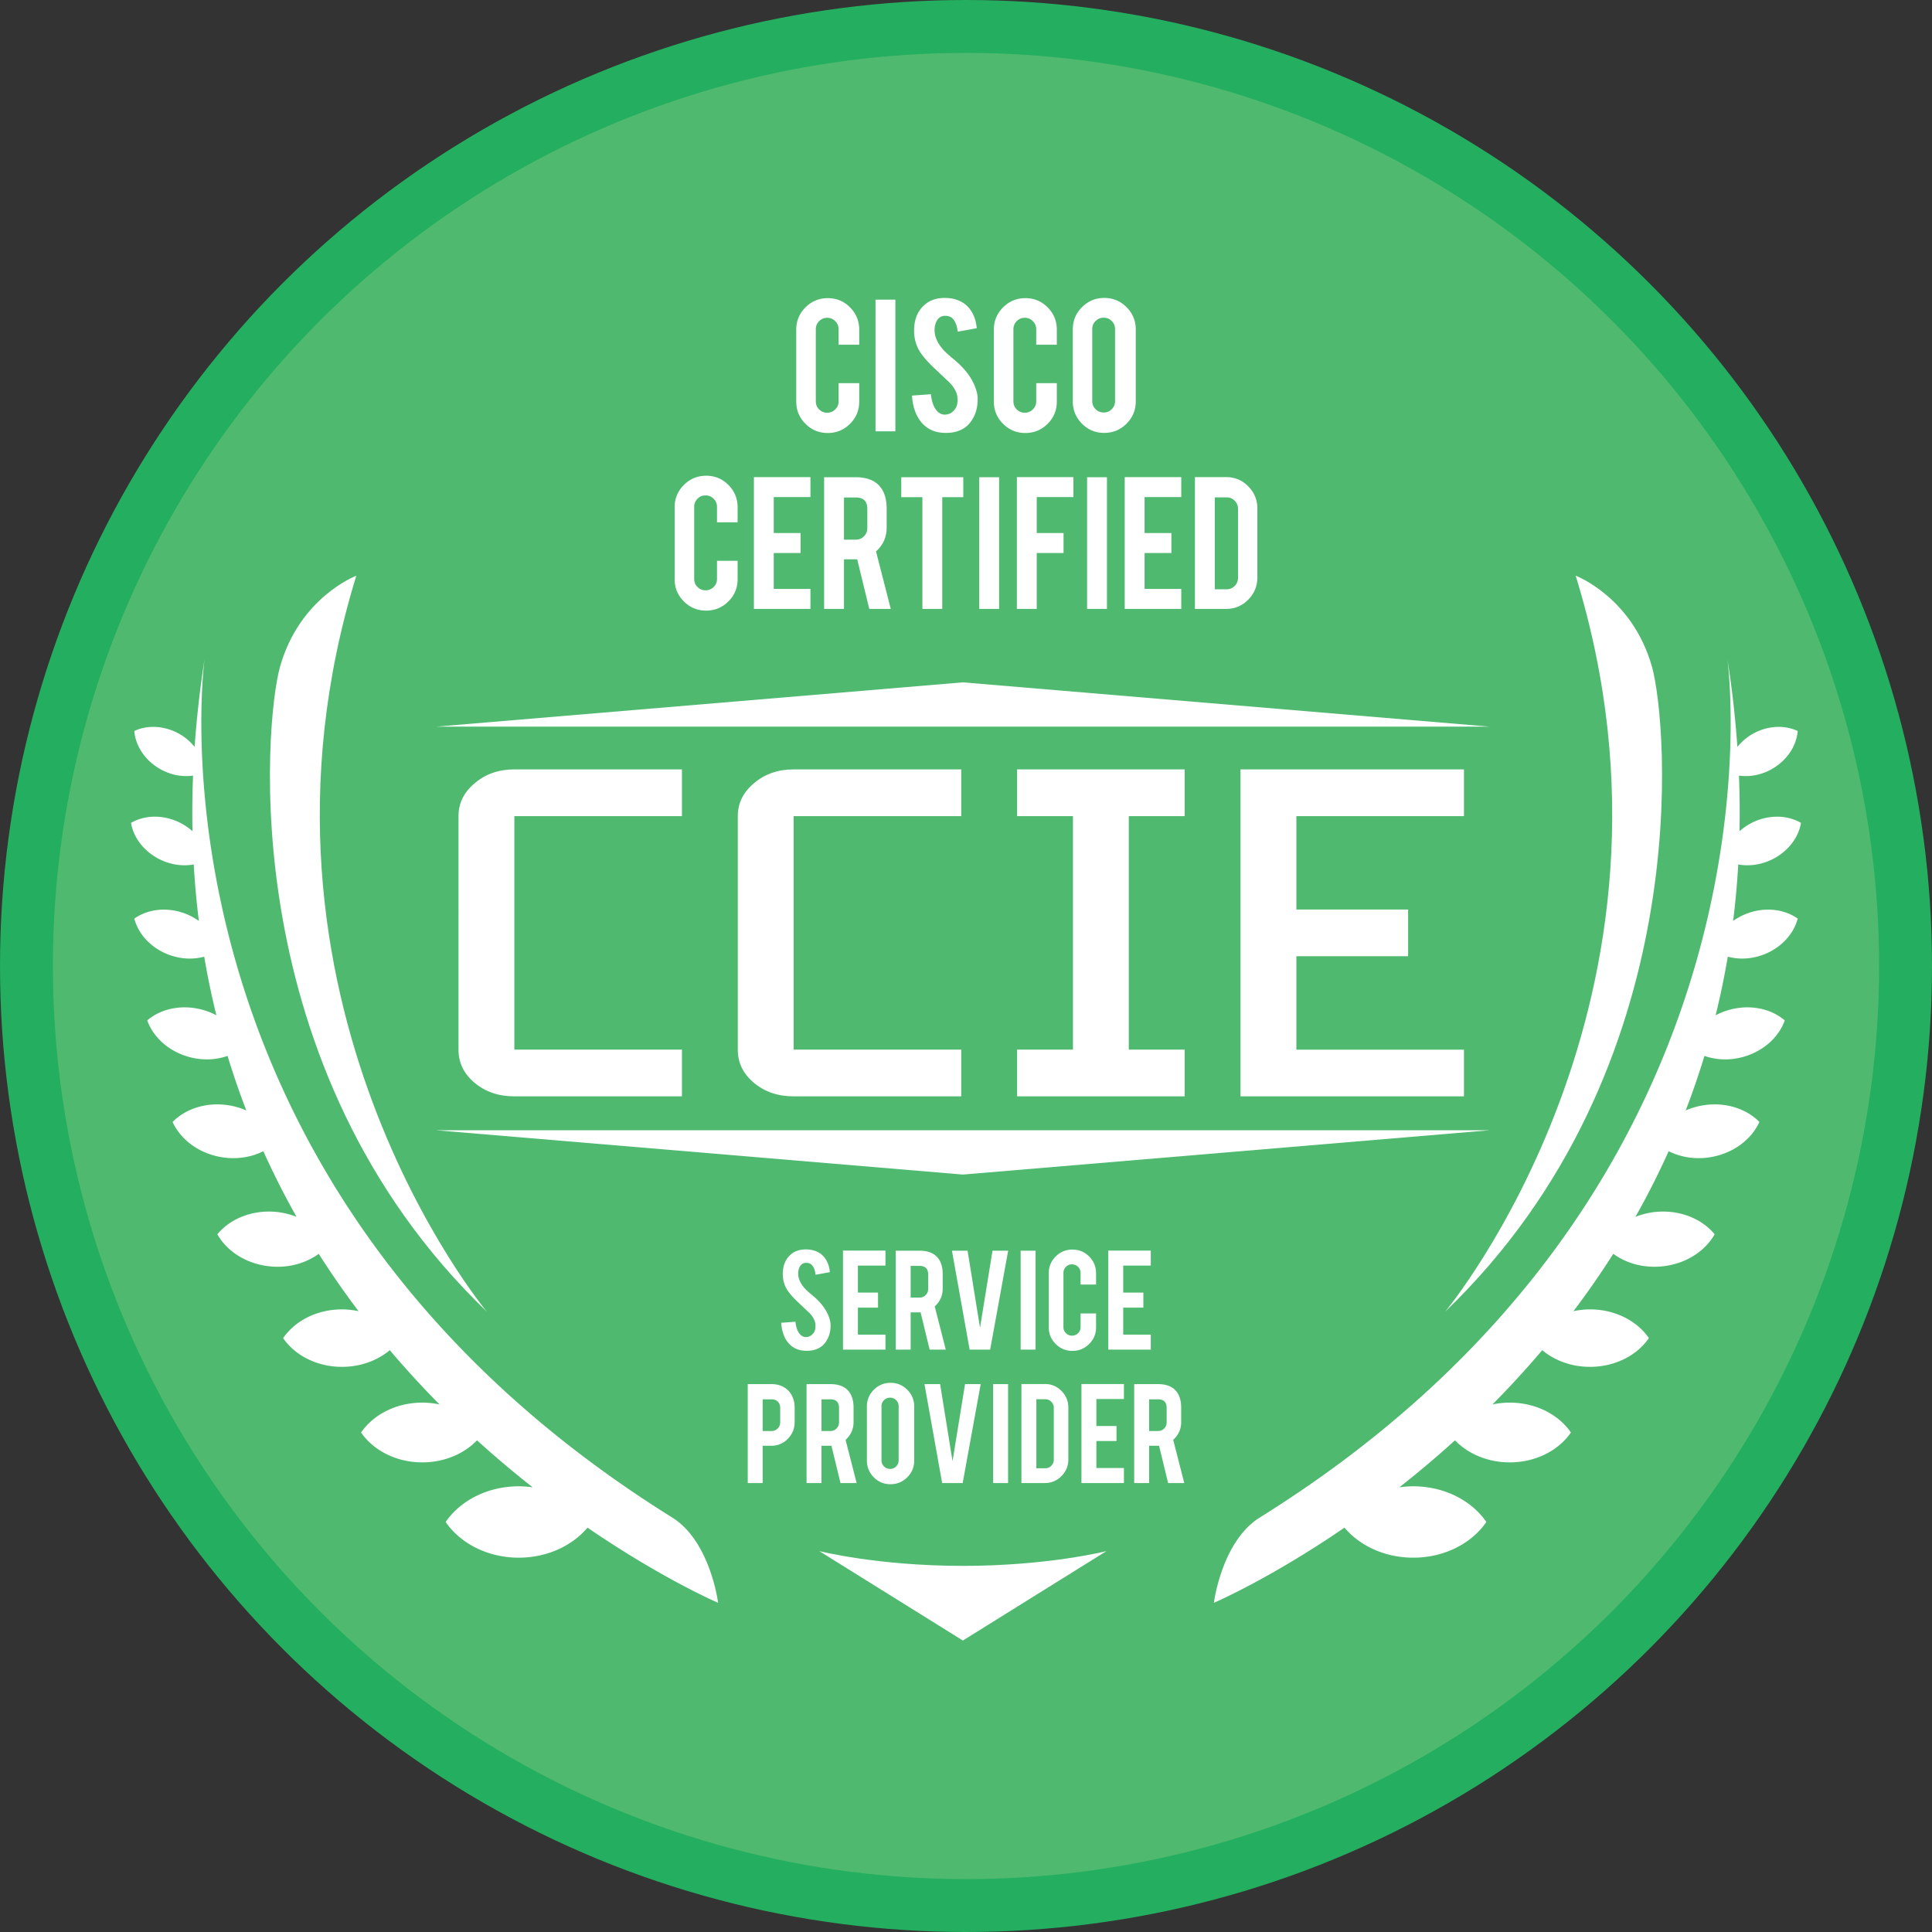
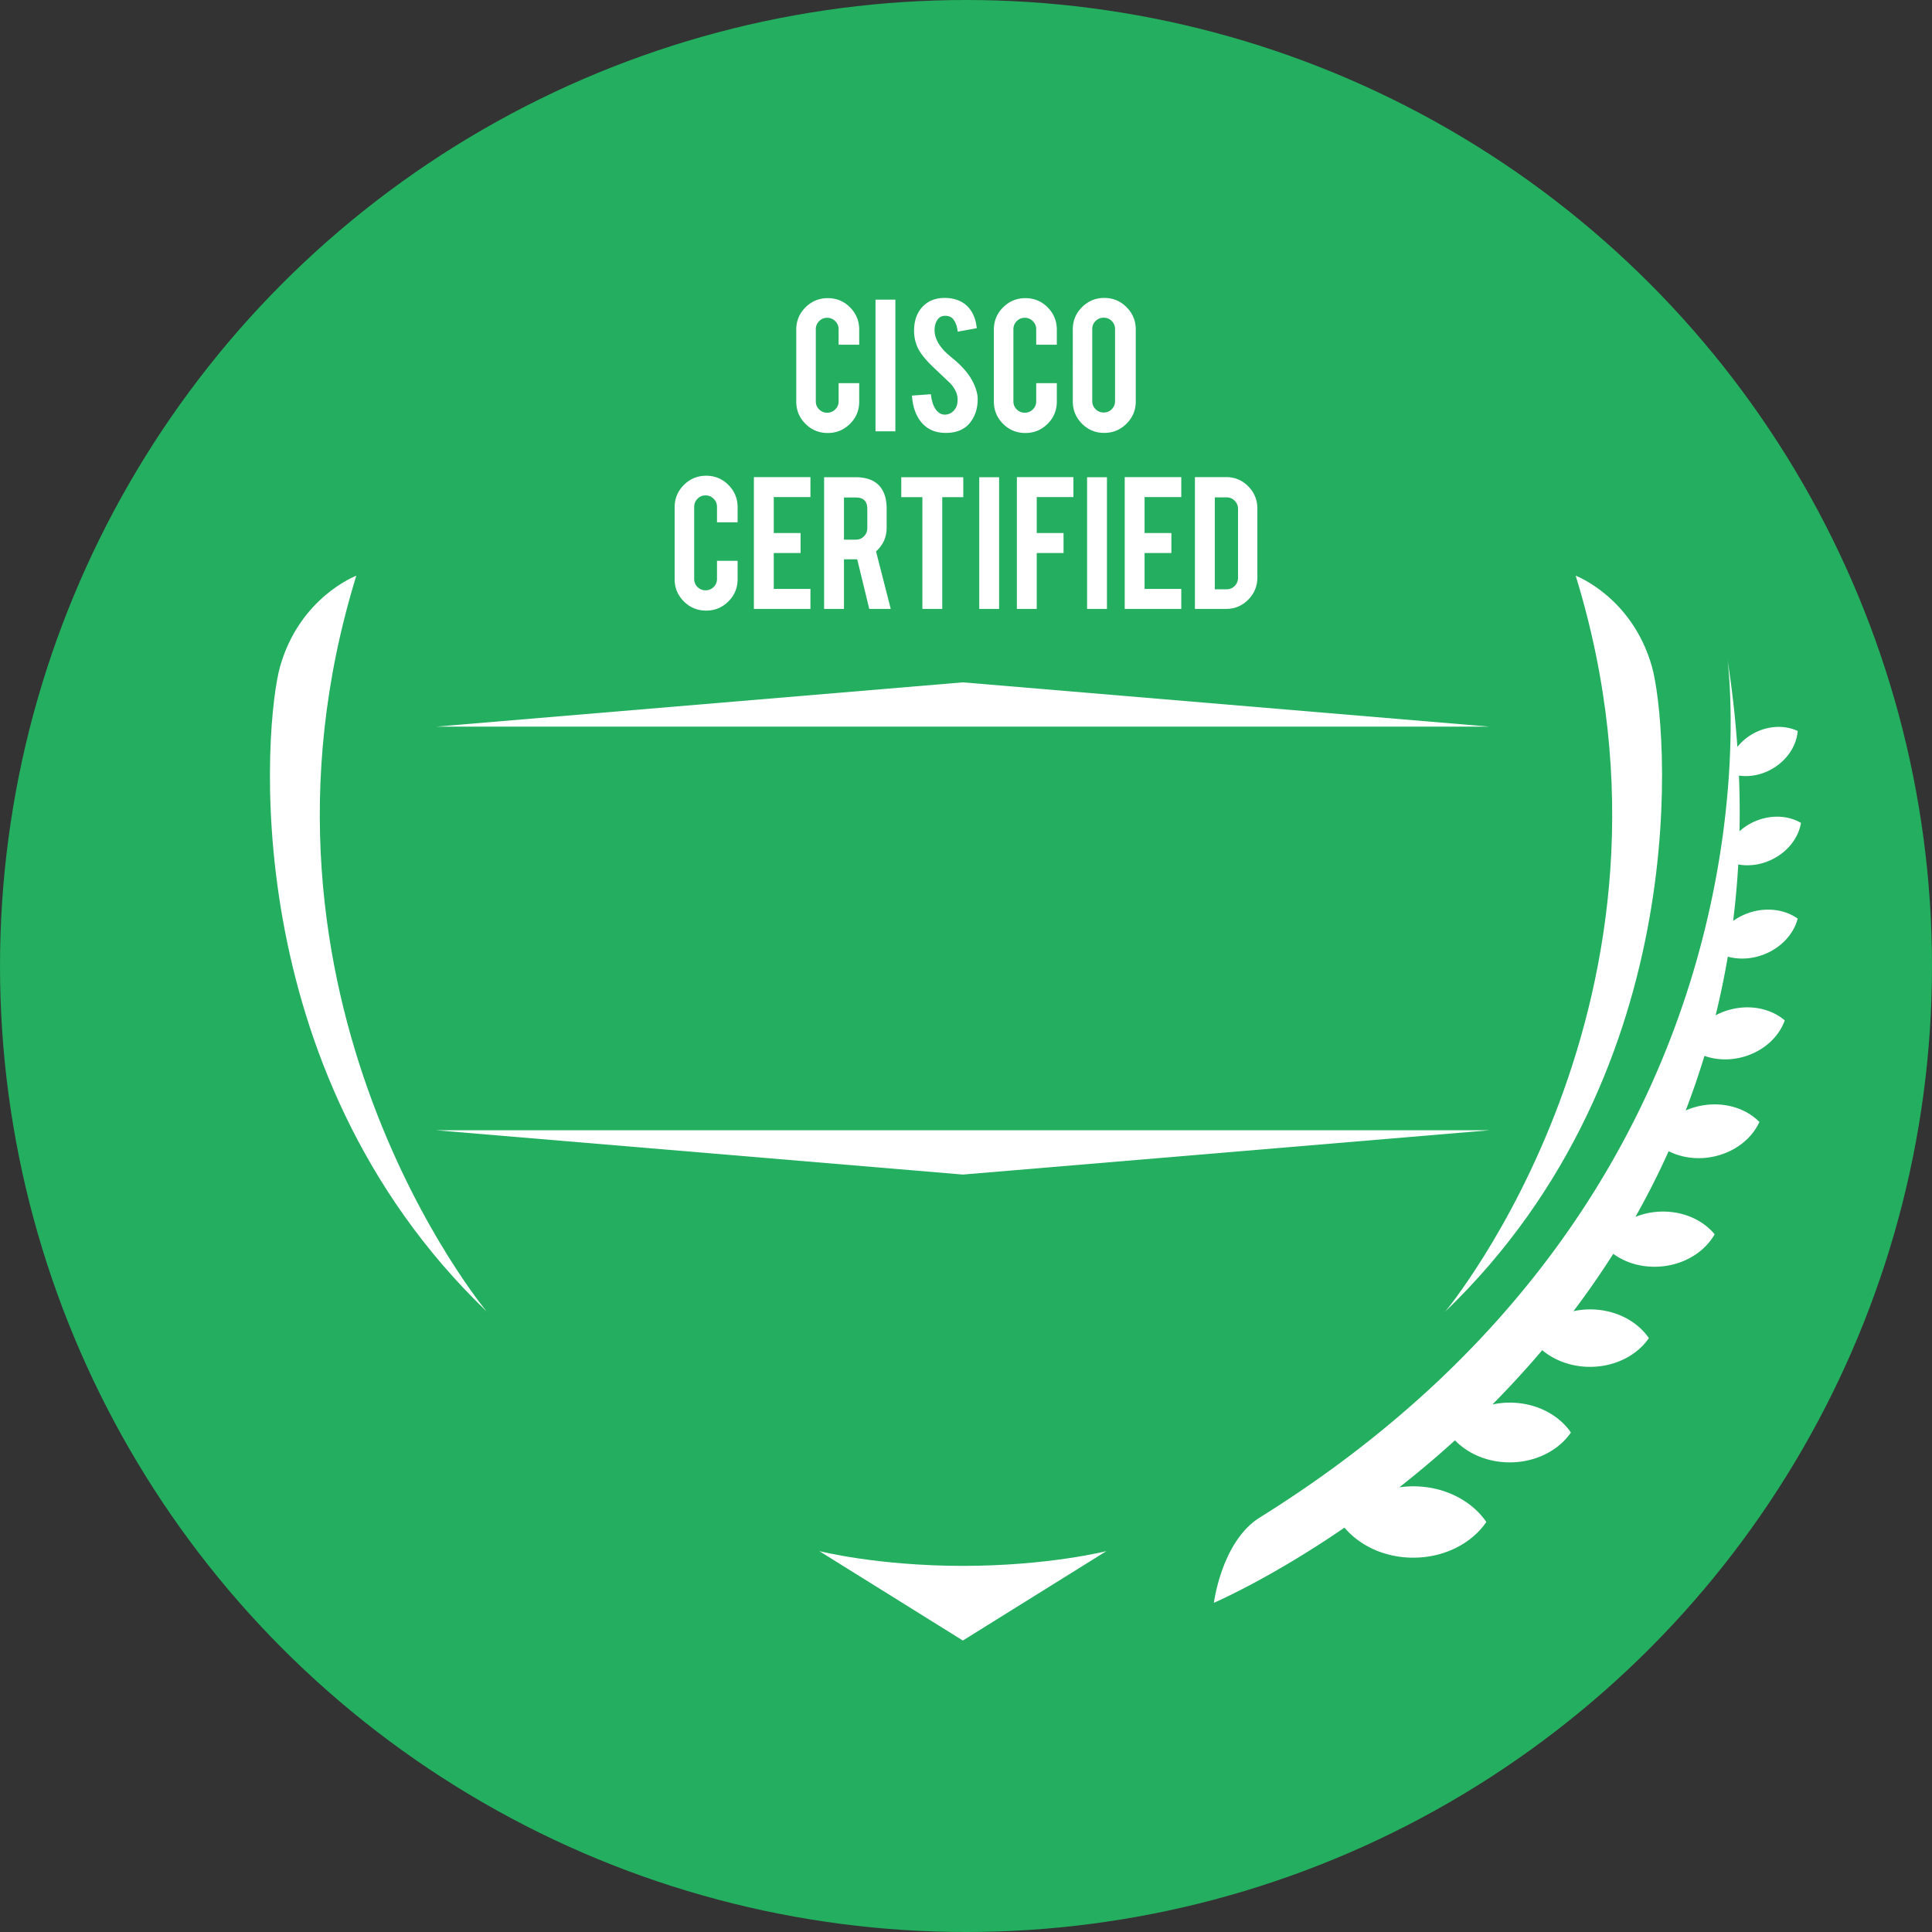
<svg xmlns="http://www.w3.org/2000/svg" width="837.496" height="837.496" viewBox="0 0 837.496 837.496">
  <rect x="0" y="0" width="837.496" height="837.496" fill="#333333" stroke="none" />
  <circle fill="#24AE5F" cx="418.748" cy="418.748" r="418.748" />
-   <circle fill="#4FBA6F" cx="418.748" cy="418.748" r="395.818" />
  <g fill="#FFF">
    <path d="M358.836 187.701c-3.798 0-7.025-1.328-9.683-3.987-2.658-2.658-3.986-5.87-3.986-9.637v-31.166c0-3.797 1.336-7.023 4.009-9.682 2.673-2.658 5.893-3.987 9.66-3.987 3.797 0 7.017 1.338 9.659 4.01 2.643 2.673 3.964 5.893 3.964 9.659v6.516h-8.931v-6.698c0-1.367-.486-2.536-1.458-3.508s-2.142-1.459-3.509-1.459-2.529.487-3.485 1.459c-.957.972-1.436 2.141-1.436 3.508v31.258c0 1.367.478 2.529 1.436 3.485.956.957 2.118 1.436 3.485 1.436s2.537-.478 3.509-1.436c.972-.956 1.458-2.118 1.458-3.485v-7.883h8.931v7.973c0 3.798-1.337 7.017-4.009 9.66-2.673 2.642-5.877 3.964-9.614 3.964zM388.132 186.972h-8.611V129.88h8.611v57.092zM423.807 172.756c.062 3.98-.971 7.382-3.097 10.206-1.397 1.914-3.371 3.266-5.923 4.056-1.367.425-2.962.638-4.784.638-3.371 0-6.167-.836-8.384-2.506-1.853-1.367-3.319-3.228-4.397-5.582-1.079-2.354-1.709-5.05-1.891-8.088l8.201-.592c.365 3.329 1.245 5.741 2.642 7.236 1.032 1.13 2.217 1.665 3.555 1.603 1.883-.06 3.386-.988 4.51-2.782.577-.881.866-2.143.866-3.785 0-2.371-1.078-4.728-3.235-7.069a32890.2 32890.2 0 01-7.654-7.251c-2.856-2.766-4.876-5.245-6.06-7.434-1.275-2.463-1.914-5.138-1.914-8.026 0-5.199 1.747-9.136 5.241-11.811 2.157-1.612 4.83-2.417 8.019-2.417 3.067 0 5.696.683 7.883 2.05 1.7 1.064 3.076 2.551 4.123 4.465 1.05 1.914 1.679 4.116 1.892 6.606l-8.247 1.503c-.244-2.338-.912-4.161-2.005-5.468-.791-.941-1.93-1.413-3.417-1.413-1.58 0-2.78.7-3.6 2.096-.669 1.124-1.003 2.522-1.003 4.192 0 2.613 1.124 5.271 3.372 7.973.85 1.034 2.125 2.248 3.827 3.645 2.006 1.671 3.327 2.84 3.964 3.508 2.126 2.127 3.766 4.223 4.921 6.289.546.972.988 1.868 1.321 2.688.82 2.038 1.245 3.86 1.274 5.47zM444.494 187.701c-3.796 0-7.024-1.328-9.681-3.987-2.659-2.658-3.988-5.87-3.988-9.637v-31.166c0-3.797 1.338-7.023 4.011-9.682 2.671-2.658 5.893-3.987 9.658-3.987 3.799 0 7.018 1.338 9.66 4.01 2.642 2.673 3.965 5.893 3.965 9.659v6.516h-8.931v-6.698c0-1.367-.488-2.536-1.459-3.508-.973-.972-2.142-1.459-3.509-1.459s-2.528.487-3.486 1.459c-.956.972-1.434 2.141-1.434 3.508v31.258c0 1.367.477 2.529 1.434 3.485.958.957 2.119 1.436 3.486 1.436s2.536-.478 3.509-1.436c.971-.956 1.459-2.118 1.459-3.485v-7.883h8.931v7.973c0 3.798-1.338 7.017-4.011 9.66-2.673 2.642-5.876 3.964-9.614 3.964zM478.667 129.151c3.797 0 7.022 1.337 9.681 4.009 2.659 2.673 3.988 5.894 3.988 9.66v31.166c0 3.798-1.338 7.024-4.011 9.682-2.673 2.659-5.893 3.987-9.658 3.987-3.799 0-7.018-1.337-9.66-4.01-2.644-2.672-3.965-5.893-3.965-9.659V142.82c0-3.796 1.338-7.024 4.011-9.683 2.671-2.656 5.876-3.986 9.614-3.986zm4.692 13.487c0-1.367-.479-2.529-1.436-3.486-.956-.956-2.119-1.435-3.486-1.435s-2.536.478-3.509 1.435c-.971.957-1.456 2.119-1.456 3.486v31.257c0 1.367.485 2.53 1.456 3.486.973.956 2.142 1.436 3.509 1.436s2.53-.479 3.486-1.436 1.436-2.119 1.436-3.486v-31.257zM306.119 264.687c-3.798 0-7.025-1.328-9.683-3.987-2.658-2.658-3.986-5.87-3.986-9.637v-31.166c0-3.796 1.336-7.023 4.009-9.682 2.673-2.658 5.893-3.987 9.66-3.987 3.797 0 7.017 1.338 9.659 4.01 2.643 2.673 3.964 5.893 3.964 9.659v6.516h-8.931v-6.698c0-1.367-.486-2.536-1.458-3.508s-2.142-1.459-3.509-1.459-2.529.487-3.485 1.459c-.957.972-1.436 2.141-1.436 3.508v31.258c0 1.367.478 2.529 1.436 3.485.956.957 2.118 1.436 3.485 1.436s2.537-.478 3.509-1.436c.972-.956 1.458-2.118 1.458-3.485v-7.883h8.931v7.973c0 3.798-1.337 7.017-4.009 9.66-2.673 2.641-5.878 3.964-9.614 3.964zM326.804 263.957V206.82h24.514v8.657h-15.903v15.583h11.62v8.658h-11.62v15.583h15.903v8.657h-24.514zM370.818 206.865c4.8 0 8.323 1.322 10.572 3.964 1.974 2.309 2.961 5.529 2.961 9.66v8.292c0 4.04-1.534 7.458-4.602 10.253l6.378 24.923h-9.313l-5.221-21.506H365.852v21.506h-8.611v-57.092h13.577zm5.149 13.761c0-3.31-1.64-4.966-4.921-4.966h-5.195v18.271h5.195c1.367 0 2.529-.486 3.486-1.458.956-.972 1.435-2.142 1.435-3.509v-8.338zM399.842 215.523h-9.158v-8.658h26.883v8.658h-9.113v48.435h-8.612v-48.435zM433.103 263.957h-8.612v-57.092h8.612v57.092zM449.414 263.957h-8.612V206.82h24.515v8.657h-15.903v15.583h11.619v8.658h-11.619v24.239zM479.85 263.957h-8.612v-57.092h8.612v57.092zM487.55 263.957V206.82h24.515v8.657h-15.903v15.583h11.619v8.658h-11.619v15.583h15.903v8.657H487.55zM545.051 250.288c0 3.766-1.321 6.987-3.963 9.659-2.642 2.673-5.832 4.01-9.568 4.01h-13.534V206.82h13.534c3.765 0 6.964 1.337 9.591 4.009 2.628 2.673 3.94 5.878 3.94 9.614v29.845zm-18.453 5.149h5.195c1.367 0 2.521-.494 3.463-1.482.942-.987 1.413-2.148 1.413-3.485v-29.89c0-1.367-.479-2.536-1.436-3.508s-2.105-1.459-3.44-1.459h-5.195v39.824z" />
  </g>
  <g fill="#FFF">
-     <path d="M222.966 475.252c-6.81 0-12.55-1.95-17.214-5.853-4.667-3.899-6.999-8.699-6.999-14.394V353.772c0-5.587 2.332-10.333 6.999-14.236 4.664-4.006 10.405-6.01 17.214-6.01h72.643v20.246h-72.643v101.232h72.643v20.247h-72.643zM344.037 475.252c-6.81 0-12.55-1.95-17.214-5.853-4.667-3.899-6.999-8.699-6.999-14.394V353.772c0-5.587 2.332-10.333 6.999-14.236 4.664-4.006 10.405-6.01 17.214-6.01h72.643v20.246h-72.643v101.232h72.643v20.247h-72.643zM440.894 475.252v-20.247h24.215V353.772h-24.215v-20.246h72.644v20.246h-24.215v101.232h24.215v20.247h-72.644zM537.75 475.252V333.526h96.859v20.246h-72.644v40.494h48.429v20.246h-48.429v40.493h72.644v20.247H537.75z" />
-   </g>
+     </g>
  <g fill="#FFF">
-     <path d="M360.044 574.363c.046 2.988-.73 5.545-2.328 7.666-1.05 1.438-2.533 2.455-4.45 3.046-1.027.321-2.225.479-3.594.479-2.533 0-4.633-.627-6.298-1.882-1.393-1.027-2.494-2.425-3.304-4.194-.811-1.767-1.284-3.792-1.42-6.074l6.161-.446c.273 2.5.935 4.313 1.985 5.436.776.848 1.666 1.25 2.67 1.204 1.415-.046 2.544-.742 3.389-2.09.432-.663.65-1.611.65-2.844 0-1.782-.811-3.551-2.431-5.309l-5.751-5.449c-2.145-2.077-3.662-3.94-4.552-5.584-.959-1.85-1.438-3.859-1.438-6.03 0-3.905 1.312-6.864 3.936-8.872 1.62-1.211 3.629-1.817 6.025-1.817 2.305 0 4.279.515 5.922 1.54 1.277.8 2.31 1.917 3.097 3.355.788 1.438 1.261 3.094 1.421 4.963l-6.196 1.129c-.183-1.757-.685-3.126-1.507-4.107-.594-.706-1.449-1.061-2.567-1.061-1.187 0-2.088.525-2.705 1.575-.502.844-.752 1.894-.752 3.148 0 1.963.844 3.959 2.533 5.991.639.775 1.597 1.688 2.875 2.738 1.505 1.254 2.498 2.134 2.978 2.636 1.597 1.598 2.83 3.171 3.698 4.724.41.731.741 1.404.992 2.019.619 1.53.938 2.899.961 4.11zM365.418 585.042v-42.924h18.416v6.503h-11.947v11.706h8.729v6.503h-8.729v11.708h11.947v6.503h-18.416zM398.484 542.151c3.605 0 6.252.992 7.941 2.978 1.484 1.736 2.225 4.155 2.225 7.258v6.23c0 3.034-1.153 5.603-3.458 7.701l4.791 18.724h-6.996l-3.923-16.157H394.751v16.157h-6.469v-42.891h10.202zm3.867 10.337c0-2.486-1.232-3.73-3.696-3.73h-3.903v13.725h3.903a3.535 3.535 0 002.618-1.096 3.62 3.62 0 001.078-2.636v-6.263zM420.322 585.042l-7.667-42.891h6.781l5.384 33.433 5.422-33.433h6.785l-7.806 42.891h-8.899zM448.904 585.042h-6.47v-42.891h6.47v42.891zM464.89 585.589c-2.853 0-5.278-.998-7.274-2.996-1.996-1.996-2.994-4.409-2.994-7.239V551.94c0-2.853 1.004-5.276 3.011-7.274 2.009-1.996 4.428-2.994 7.258-2.994 2.853 0 5.272 1.004 7.258 3.013 1.986 2.009 2.978 4.428 2.978 7.255v4.897h-6.71v-5.032a3.59 3.59 0 00-1.096-2.636c-.729-.731-1.609-1.096-2.634-1.096-1.027 0-1.9.365-2.619 1.096a3.62 3.62 0 00-1.079 2.636v23.481c0 1.027.36 1.9 1.079 2.619s1.592 1.077 2.619 1.077a3.619 3.619 0 002.634-1.077c.731-.719 1.096-1.592 1.096-2.619v-5.922h6.71v5.991c0 2.853-1.004 5.272-3.013 7.258-2.008 1.983-4.417 2.976-7.224 2.976zM480.431 585.042v-42.924h18.416v6.503h-11.946v11.706h8.729v6.503h-8.729v11.708h11.946v6.503h-18.416zM334.338 599.986c3.148 0 5.658.992 7.53 2.978 1.734 1.894 2.602 4.313 2.602 7.258v6.23c0 2.83-.988 5.249-2.961 7.255-1.974 2.009-4.364 3.013-7.171 3.013h-3.732v16.157h-6.469v-42.891h10.201zm3.868 10.337c0-1.117-.337-2.019-1.01-2.705-.673-.683-1.569-1.025-2.687-1.025h-3.903v13.725h3.903a3.535 3.535 0 002.618-1.096 3.62 3.62 0 001.078-2.636v-6.263zM359.839 599.986c3.605 0 6.252.992 7.941 2.978 1.484 1.736 2.225 4.155 2.225 7.258v6.23c0 3.034-1.153 5.603-3.458 7.701l4.791 18.724h-6.996l-3.923-16.157H356.106v16.157h-6.469v-42.891h10.202zm3.867 10.337c0-2.486-1.232-3.73-3.696-3.73h-3.903v13.725h3.903a3.535 3.535 0 002.618-1.096 3.62 3.62 0 001.078-2.636v-6.263zM386.023 599.438c2.853 0 5.277 1.004 7.274 3.013s2.995 4.428 2.995 7.258v23.412c0 2.853-1.004 5.278-3.012 7.274-2.009 1.996-4.428 2.994-7.258 2.994-2.853 0-5.271-1.002-7.256-3.011-1.986-2.009-2.978-4.428-2.978-7.258v-23.412c0-2.853 1.003-5.278 3.012-7.274 2.009-1.998 4.417-2.996 7.223-2.996zm3.527 10.133c0-1.027-.359-1.9-1.078-2.619s-1.592-1.077-2.619-1.077-1.906.358-2.636 1.077a3.539 3.539 0 00-1.095 2.619v23.481c0 1.027.365 1.9 1.095 2.619.73.719 1.609 1.077 2.636 1.077s1.9-.358 2.619-1.077 1.078-1.592 1.078-2.619v-23.481zM408.411 642.877l-7.667-42.891h6.781l5.383 33.433 5.423-33.433h6.784l-7.803 42.891h-8.901zM436.994 642.877h-6.47v-42.891h6.47v42.891zM463.111 632.608c0 2.83-.994 5.249-2.978 7.255-1.986 2.009-4.382 3.013-7.189 3.013h-10.166v-42.924h10.166c2.83 0 5.23 1.004 7.205 3.011 1.973 2.009 2.961 4.415 2.961 7.224v22.421zm-13.863 3.868h3.901c1.027 0 1.894-.371 2.603-1.113.706-.742 1.061-1.615 1.061-2.619V610.29c0-1.027-.358-1.907-1.077-2.636-.719-.731-1.582-1.096-2.586-1.096h-3.901v29.918zM468.791 642.877v-42.924h18.416v6.503h-11.946v11.706h8.729v6.503h-8.729v11.708h11.946v6.503h-18.416zM501.857 599.986c3.607 0 6.253.992 7.943 2.978 1.482 1.736 2.223 4.155 2.223 7.258v6.23c0 3.034-1.152 5.603-3.457 7.701l4.792 18.724h-6.997l-3.922-16.157h-4.313v16.157h-6.47v-42.891h10.201zm3.87 10.337c0-2.486-1.234-3.73-3.699-3.73h-3.901v13.725h3.901c1.027 0 1.9-.365 2.619-1.096a3.62 3.62 0 001.079-2.636v-6.263z" />
-   </g>
+     </g>
  <g fill="#FFF">
    <path d="M716.109 289.031c-8.535-30.228-33.072-39.474-33.072-39.474 56.543 183.499-56.543 318.989-56.543 318.989 109.886-105.618 96.283-255.901 89.615-279.515z" />
    <path d="M757.526 395.914a26.303 26.303 0 00-6.234 3.297 369.737 369.737 0 002.219-24.477c4.477.808 9.466.25 14.201-1.957 7.192-3.354 11.915-9.582 12.991-16.055-5.65-3.335-13.457-3.721-20.649-.368a24.812 24.812 0 00-6.002 3.976c.161-7.885.09-15.922-.239-24.122 4.611.668 9.73-.219 14.408-2.92 6.581-3.8 10.567-10.136 11.053-16.4-5.668-2.711-13.148-2.427-19.729 1.373-2.575 1.487-4.695 3.39-6.416 5.499a444.423 444.423 0 00-4.302-37.93s31.294 226.173-202.702 371.976c-16.575 10.328-19.915 36.984-19.915 36.984s24.095-10.292 56.609-32.587c6.636 7.873 17.492 13.028 29.806 13.028 13.55 0 25.352-6.231 31.688-15.469-6.336-9.238-18.139-15.469-31.688-15.469-2.057 0-4.068.16-6.031.436a444.066 444.066 0 0024.116-20.366c5.617 5.823 14.147 9.557 23.734 9.557 11.343 0 21.223-5.216 26.527-12.95-5.304-7.734-15.185-12.95-26.527-12.95-2.59 0-5.097.284-7.497.796a408.596 408.596 0 0021.584-23.539c5.322 4.462 12.631 7.232 20.724 7.232 10.909 0 20.412-5.016 25.513-12.455-5.101-7.438-14.604-12.455-25.513-12.455-2.484 0-4.882.291-7.185.781a373.562 373.562 0 0017.262-24.861c5.478 4.006 12.834 6.168 20.739 5.476 10.366-.907 18.978-6.464 23.207-13.955-5.466-6.644-14.912-10.62-25.278-9.714-3.222.282-6.245 1.058-9.049 2.156a351.41 351.41 0 0014.391-28.454c5.268 2.651 11.718 3.724 18.419 2.542 9.787-1.726 17.519-7.73 20.919-15.21-5.753-5.866-15.072-8.864-24.859-7.138a31.422 31.422 0 00-7.095 2.14 343.693 343.693 0 008.125-23.648c4.946 1.752 10.718 2.071 16.525.515 8.998-2.411 15.727-8.649 18.29-15.911-5.851-5.008-14.798-7.045-23.796-4.634a29.444 29.444 0 00-6.174 2.427 350.422 350.422 0 005.277-25.401c4.637 1.252 9.934 1.118 15.116-.768 7.896-2.874 13.453-9.008 15.185-15.736-5.652-4.038-13.852-5.166-21.748-2.292z" />
  </g>
  <g fill="#FFF">
    <path d="M121.386 289.031c8.535-30.228 33.072-39.474 33.072-39.474-56.543 183.499 56.543 318.989 56.543 318.989-109.885-105.618-96.282-255.901-89.615-279.515z" />
-     <path d="M79.97 395.914a26.303 26.303 0 016.234 3.297 369.737 369.737 0 01-2.219-24.477c-4.477.808-9.466.25-14.201-1.957-7.192-3.354-11.915-9.582-12.991-16.055 5.65-3.335 13.457-3.721 20.649-.368a24.812 24.812 0 016.002 3.976c-.161-7.885-.09-15.922.239-24.122-4.611.668-9.73-.219-14.408-2.92-6.581-3.8-10.567-10.136-11.053-16.4 5.668-2.711 13.148-2.427 19.729 1.373 2.575 1.487 4.695 3.39 6.416 5.499a444.423 444.423 0 014.302-37.93S57.375 512.003 291.371 657.806c16.575 10.328 19.915 36.984 19.915 36.984s-24.095-10.292-56.609-32.587c-6.636 7.873-17.492 13.028-29.806 13.028-13.55 0-25.352-6.231-31.688-15.469 6.336-9.238 18.139-15.469 31.688-15.469 2.057 0 4.068.16 6.031.436a444.066 444.066 0 01-24.116-20.366c-5.617 5.823-14.147 9.557-23.734 9.557-11.343 0-21.223-5.216-26.527-12.95 5.304-7.734 15.185-12.95 26.527-12.95 2.59 0 5.097.284 7.497.796a408.596 408.596 0 01-21.584-23.539c-5.322 4.462-12.631 7.232-20.724 7.232-10.909 0-20.412-5.016-25.513-12.455 5.101-7.438 14.604-12.455 25.513-12.455 2.485 0 4.882.291 7.186.781a373.562 373.562 0 01-17.262-24.861c-5.478 4.006-12.834 6.168-20.739 5.476-10.366-.907-18.978-6.464-23.207-13.955 5.466-6.644 14.912-10.62 25.278-9.714 3.222.282 6.245 1.058 9.049 2.156a351.41 351.41 0 01-14.391-28.454c-5.268 2.651-11.718 3.724-18.419 2.542-9.787-1.726-17.519-7.73-20.919-15.21 5.753-5.866 15.072-8.864 24.859-7.138a31.422 31.422 0 017.095 2.14 343.693 343.693 0 01-8.125-23.648c-4.946 1.752-10.718 2.071-16.525.515-8.998-2.411-15.727-8.649-18.29-15.911 5.851-5.008 14.798-7.045 23.796-4.634a29.444 29.444 0 016.174 2.427 350.422 350.422 0 01-5.277-25.401c-4.637 1.252-9.934 1.118-15.116-.768-7.896-2.874-13.453-9.008-15.185-15.736 5.651-4.038 13.851-5.166 21.747-2.292z" />
  </g>
  <path fill="#FFF" d="M417.39 678.788c-36.984 0-62.233-6.401-62.233-6.401l62.233 38.762 62.233-38.762c.001 0-25.248 6.401-62.233 6.401zM417.39 295.788l-228.306 19.203h456.613zM417.39 509.158l-228.306-19.203h456.613z" />
</svg>